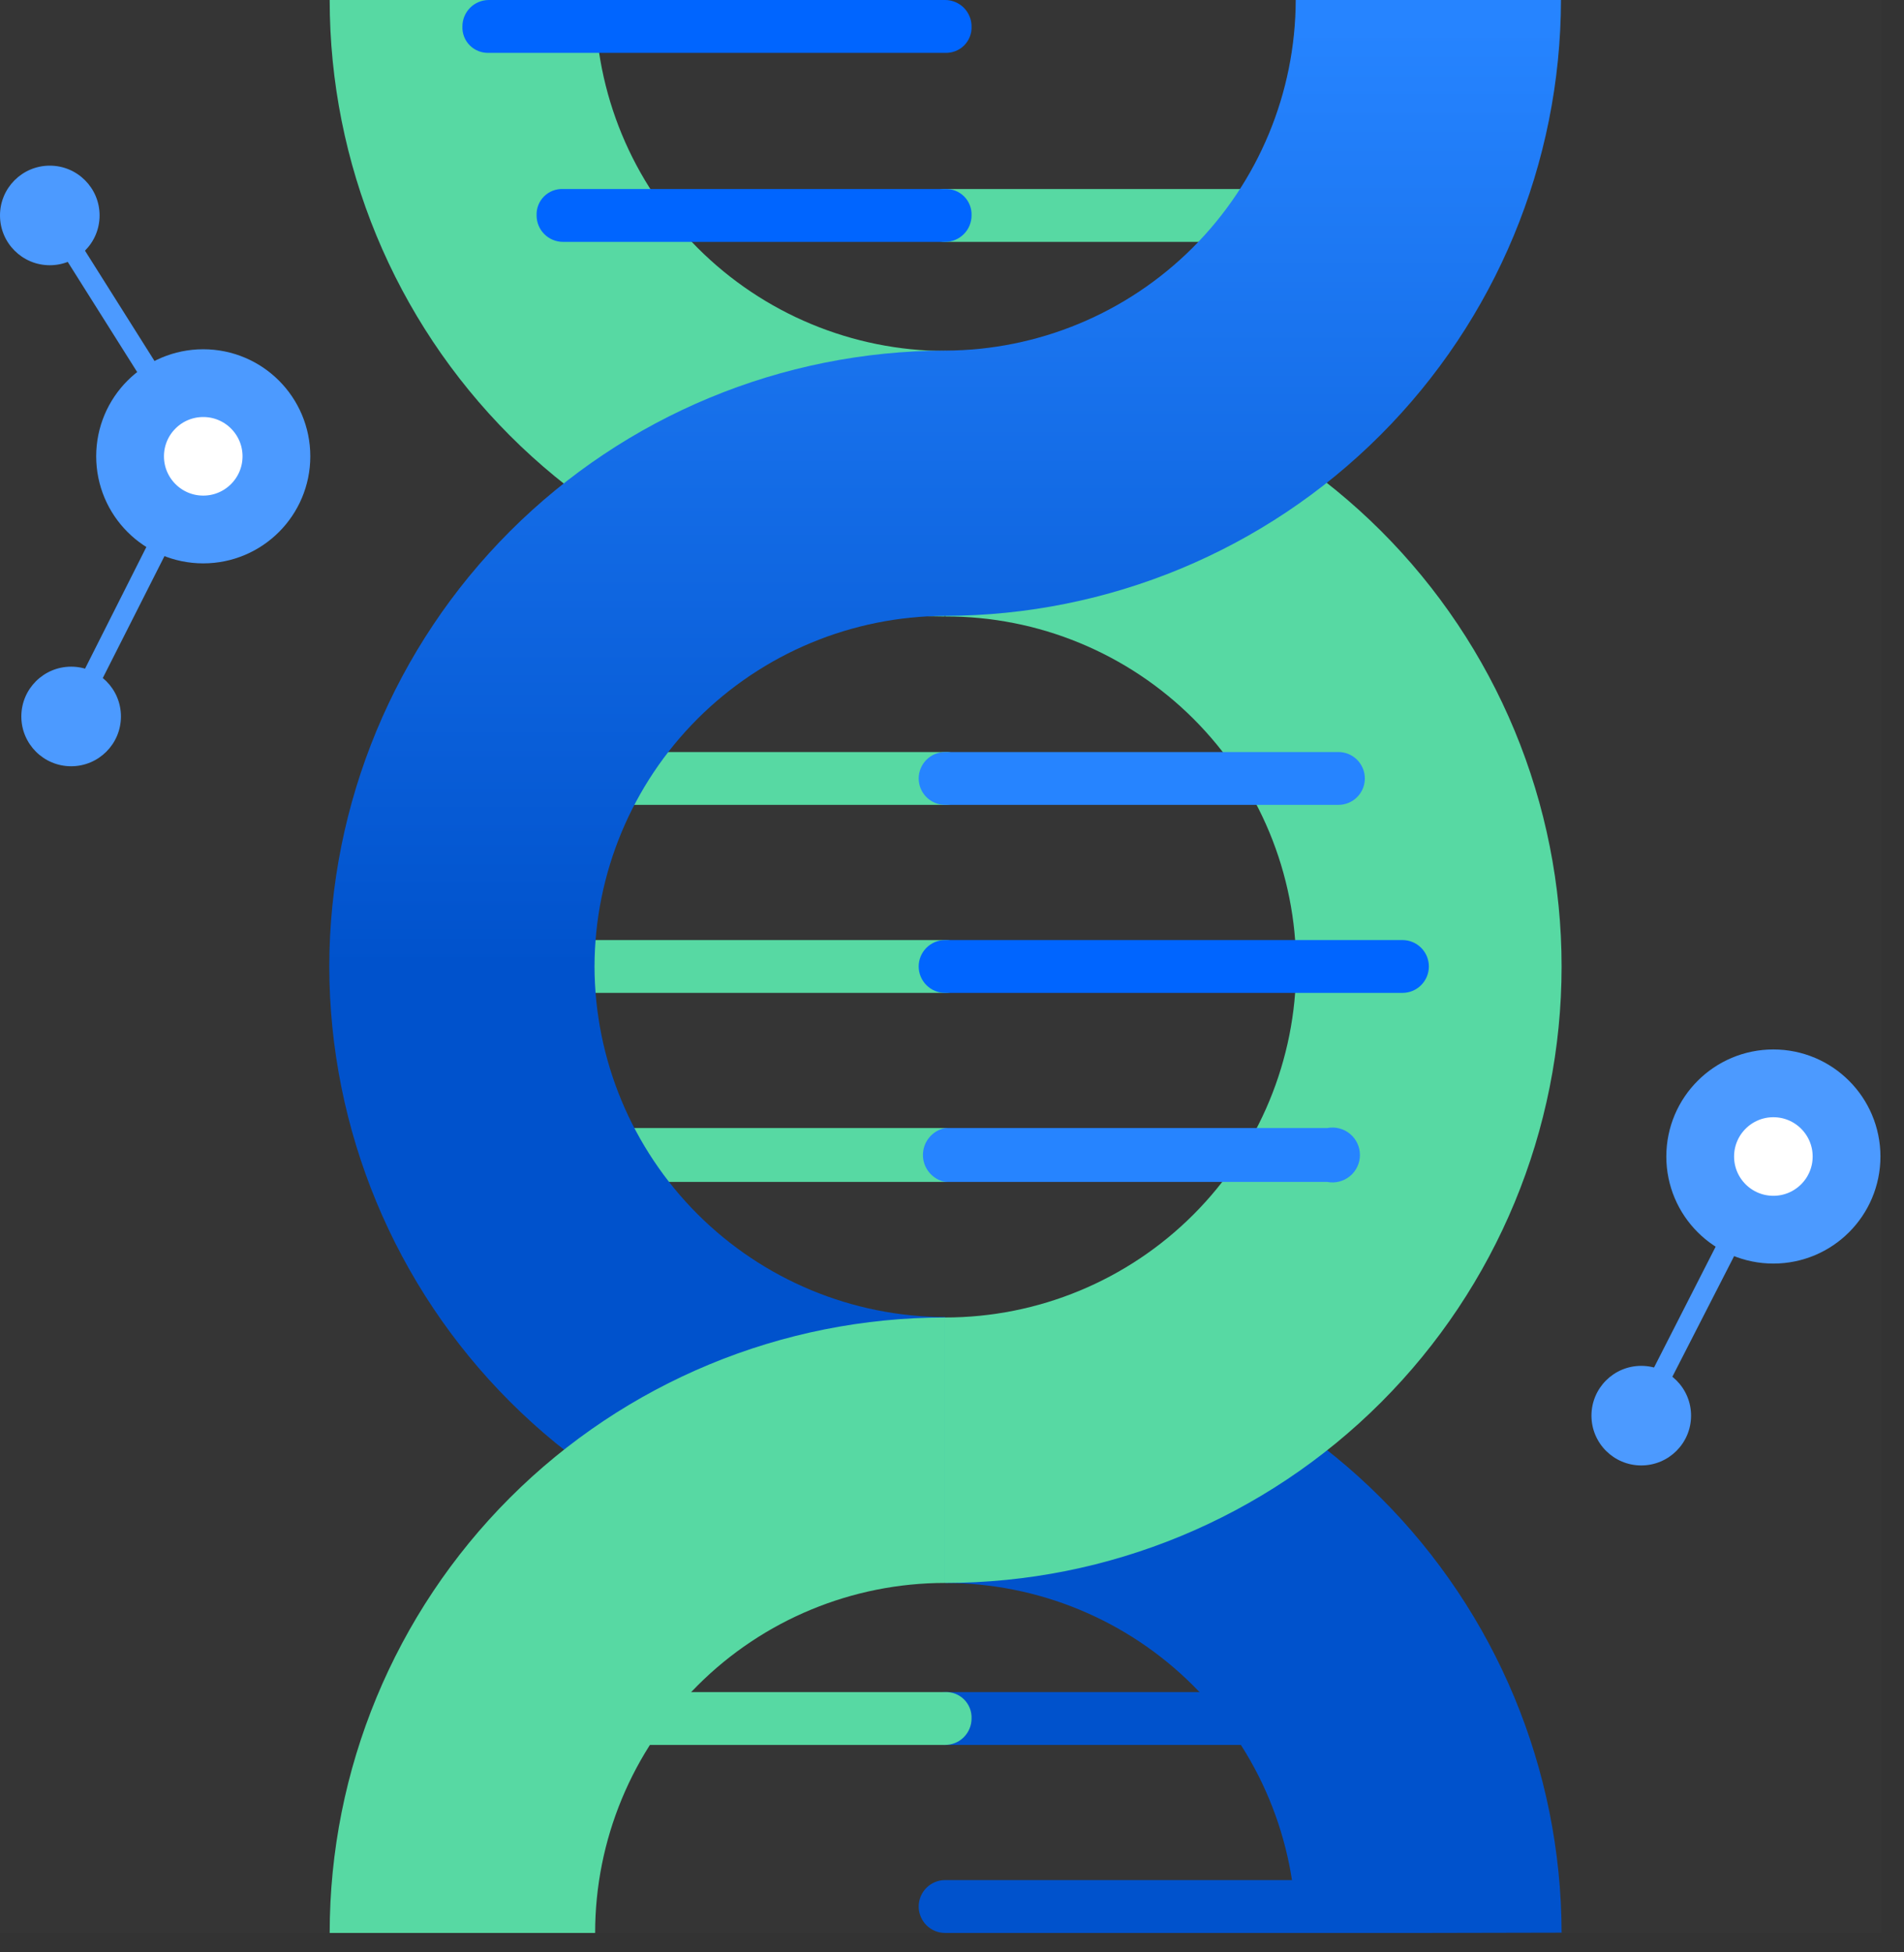
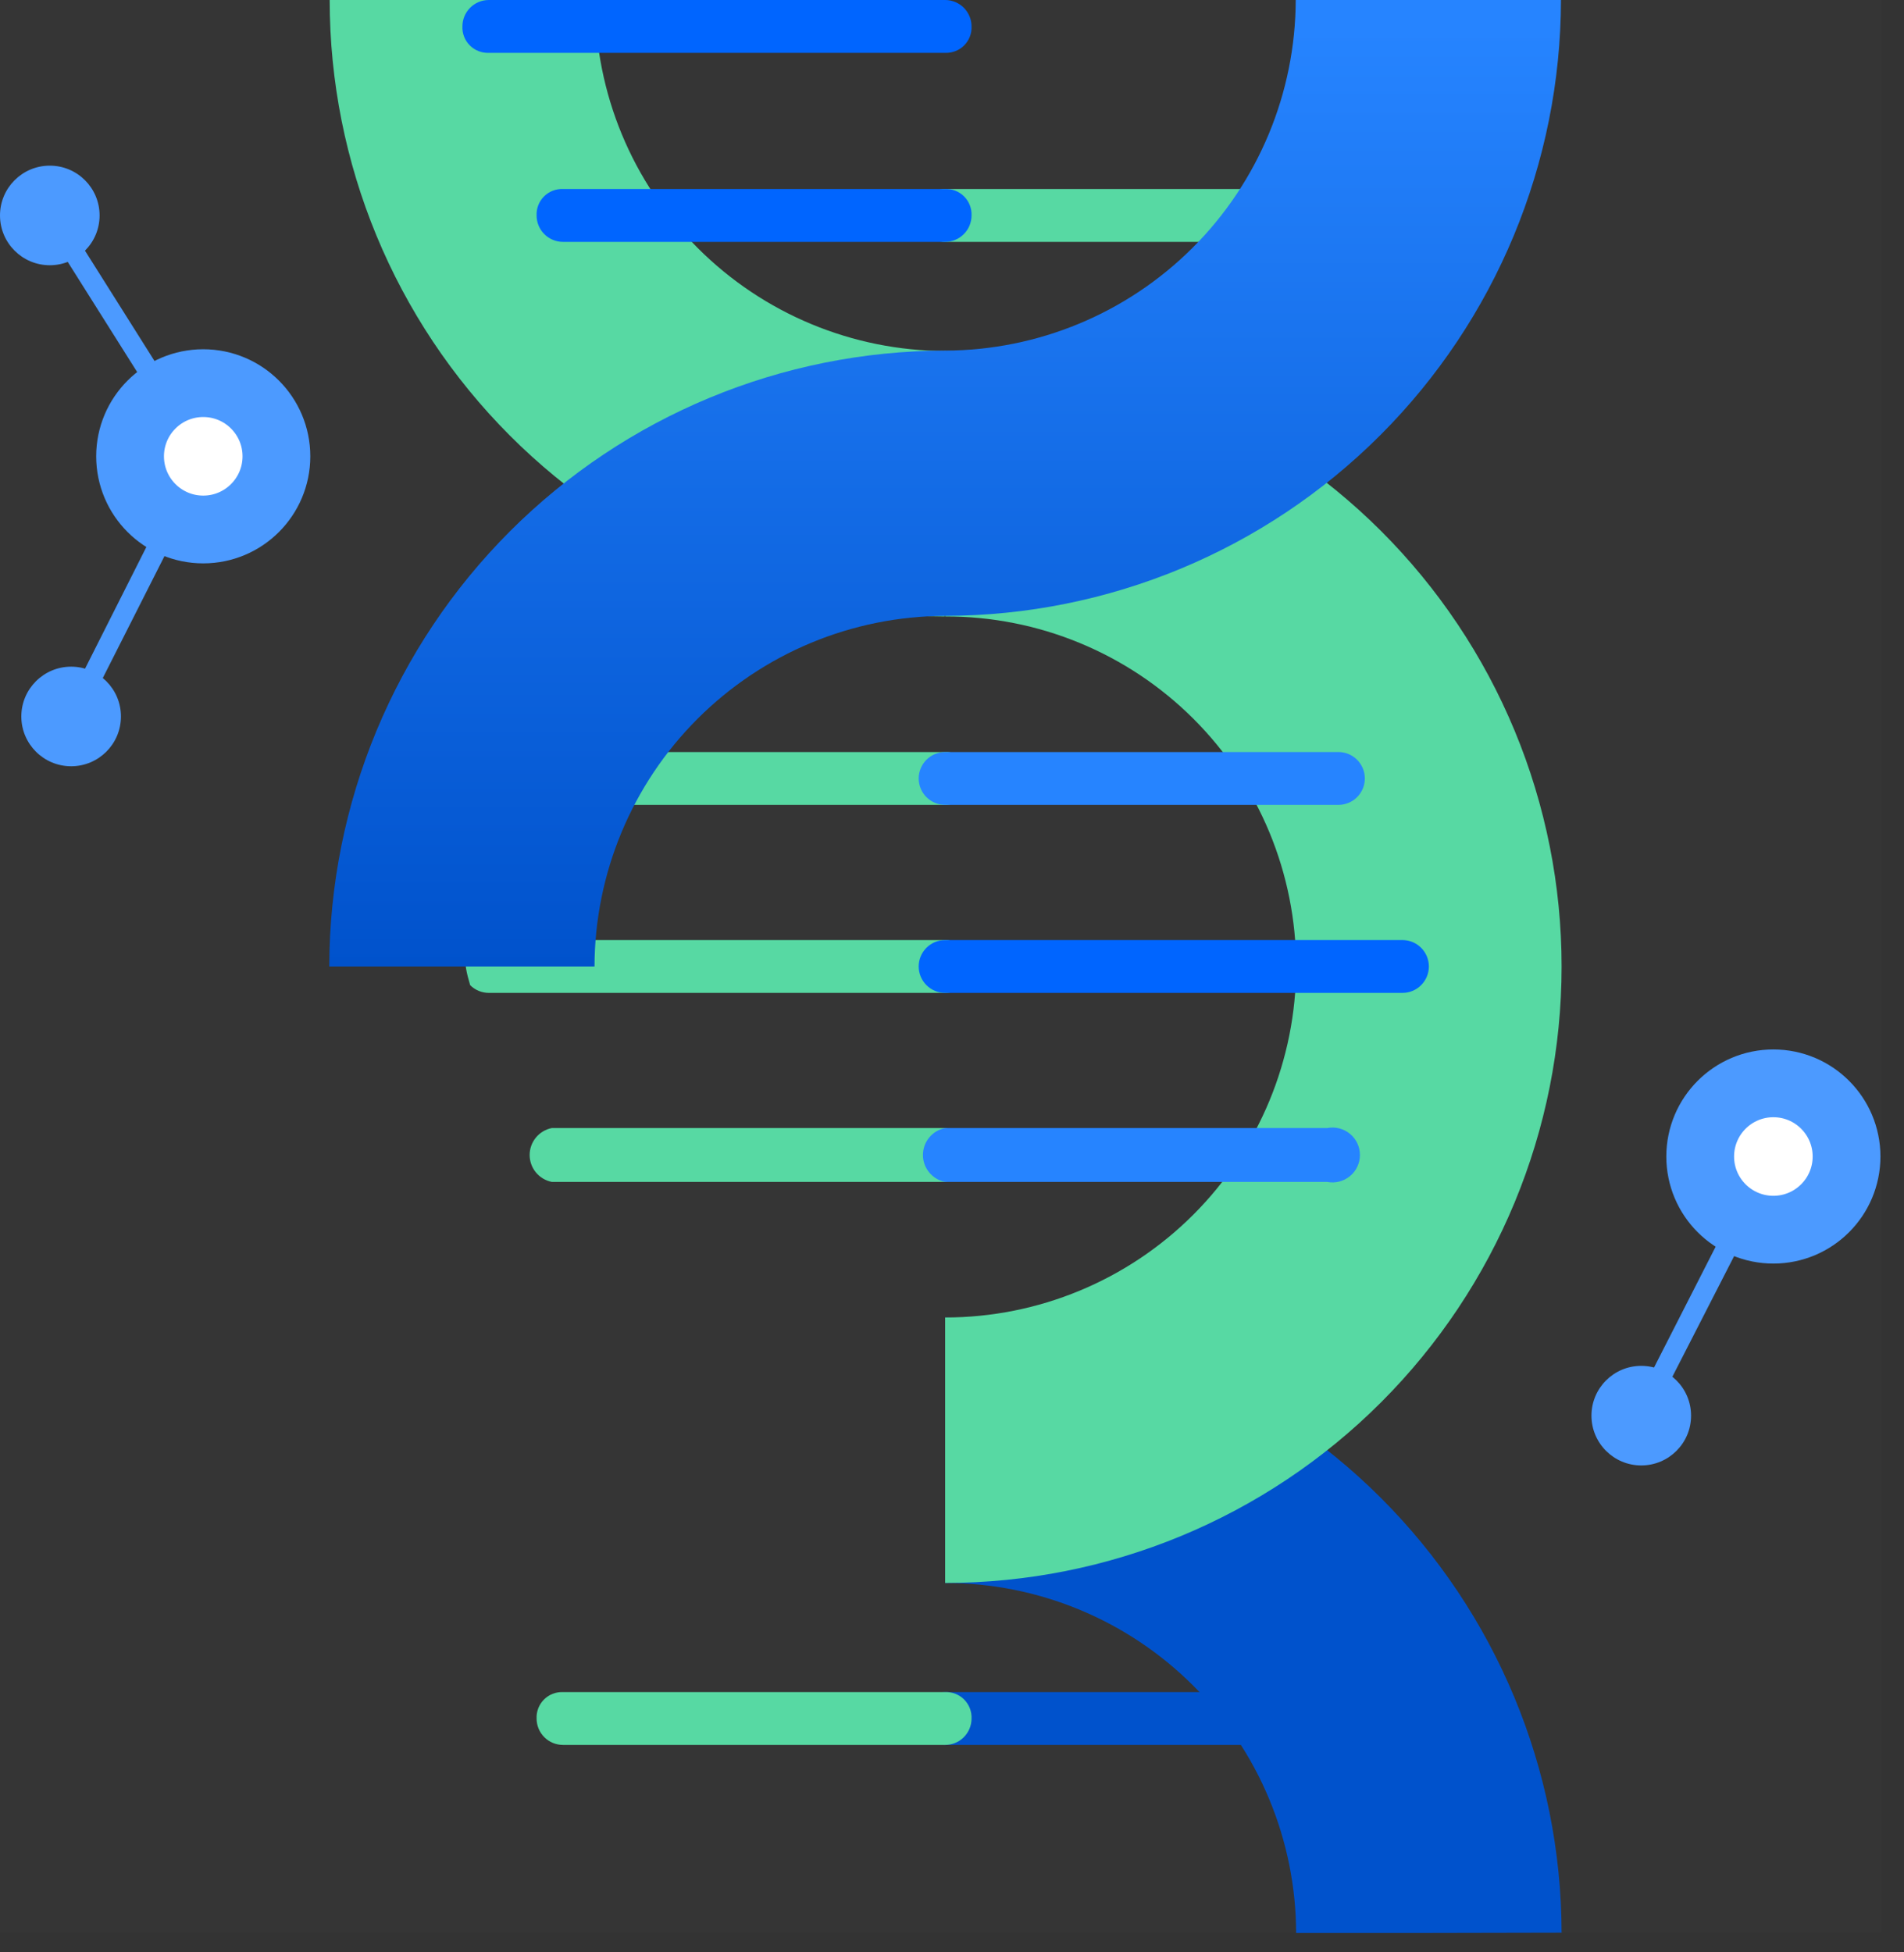
<svg xmlns="http://www.w3.org/2000/svg" width="79" height="81" viewBox="0 0 79 81" fill="none">
  <rect x="0" y="0" width="79" height="81" fill="#333333" stroke="none" />
  <g clip-path="url(#clip0_2008_21717)">
    <rect width="78.049" height="80.2" fill="white" fill-opacity="0.01" />
    <path d="M8.433 19.354C8.361 19.361 8.288 19.349 8.221 19.32C8.155 19.29 8.097 19.244 8.054 19.186L1.729 9.15C1.698 9.103 1.676 9.051 1.666 8.995C1.655 8.94 1.656 8.883 1.668 8.828C1.679 8.773 1.702 8.721 1.734 8.675C1.766 8.629 1.808 8.59 1.855 8.56C1.953 8.507 2.066 8.491 2.174 8.514C2.282 8.537 2.378 8.598 2.446 8.686L8.77 18.722C8.802 18.768 8.823 18.821 8.834 18.876C8.844 18.932 8.843 18.988 8.832 19.044C8.82 19.099 8.797 19.151 8.765 19.197C8.733 19.243 8.692 19.282 8.644 19.312L8.433 19.354Z" fill="#4C9AFF" />
-     <path d="M39.215 41.196H20.282C19.991 41.196 19.712 41.081 19.507 40.875C19.301 40.67 19.186 40.391 19.186 40.1C19.186 39.809 19.301 39.53 19.507 39.325C19.712 39.119 19.991 39.004 20.282 39.004H39.215C39.505 39.004 39.784 39.119 39.99 39.325C40.195 39.53 40.311 39.809 40.311 40.1C40.311 40.391 40.195 40.67 39.99 40.875C39.784 41.081 39.505 41.196 39.215 41.196Z" fill="#57D9A3" />
+     <path d="M39.215 41.196H20.282C19.991 41.196 19.712 41.081 19.507 40.875C19.186 39.809 19.301 39.53 19.507 39.325C19.712 39.119 19.991 39.004 20.282 39.004H39.215C39.505 39.004 39.784 39.119 39.99 39.325C40.195 39.53 40.311 39.809 40.311 40.1C40.311 40.391 40.195 40.67 39.99 40.875C39.784 41.081 39.505 41.196 39.215 41.196Z" fill="#57D9A3" />
    <path d="M39.215 49.039H22.896C22.637 48.989 22.404 48.849 22.236 48.646C22.068 48.442 21.976 48.186 21.976 47.922C21.976 47.658 22.068 47.402 22.236 47.198C22.404 46.994 22.637 46.855 22.896 46.804H39.215C39.474 46.855 39.707 46.994 39.875 47.198C40.043 47.402 40.135 47.658 40.135 47.922C40.135 48.186 40.043 48.442 39.875 48.646C39.707 48.849 39.474 48.989 39.215 49.039Z" fill="#57D9A3" />
    <path d="M39.214 33.395H23.36C23.069 33.395 22.79 33.28 22.585 33.074C22.379 32.869 22.264 32.59 22.264 32.299C22.258 32.154 22.282 32.008 22.335 31.873C22.388 31.737 22.468 31.614 22.571 31.511C22.674 31.408 22.798 31.327 22.933 31.274C23.069 31.221 23.214 31.197 23.36 31.203H39.214C39.36 31.197 39.505 31.221 39.641 31.274C39.776 31.327 39.9 31.408 40.003 31.511C40.106 31.614 40.186 31.737 40.239 31.873C40.292 32.008 40.317 32.154 40.311 32.299C40.311 32.443 40.282 32.586 40.227 32.719C40.172 32.852 40.091 32.972 39.99 33.074C39.888 33.176 39.767 33.257 39.634 33.312C39.501 33.367 39.358 33.395 39.214 33.395Z" fill="#57D9A3" />
    <path d="M39.215 60.171C44.531 60.171 49.629 62.28 53.392 66.035C57.155 69.79 59.275 74.884 59.286 80.2" stroke="#0052CC" stroke-width="11.014" stroke-miterlimit="10" />
-     <path d="M39.215 65.653C32.441 65.642 25.948 62.946 21.158 58.156C16.369 53.367 13.673 46.874 13.662 40.1H24.667C24.678 43.955 26.215 47.649 28.94 50.374C31.666 53.1 35.36 54.636 39.215 54.647V65.653Z" fill="#0052CC" />
    <path d="M59.286 40.1C59.286 45.423 57.171 50.528 53.407 54.292C49.643 58.057 44.538 60.171 39.215 60.171" stroke="#57D9A3" stroke-width="11.014" stroke-miterlimit="10" />
    <path d="M39.215 20.071C33.899 20.06 28.804 17.94 25.049 14.178C21.294 10.415 19.186 5.316 19.186 0" stroke="#57D9A3" stroke-width="11.014" stroke-miterlimit="10" />
-     <path d="M19.186 80.2C19.186 74.888 21.296 69.794 25.052 66.037C28.808 62.281 33.903 60.171 39.215 60.171" stroke="#57D9A3" stroke-width="11.014" stroke-miterlimit="10" />
    <path d="M39.215 20.071C41.848 20.066 44.457 20.579 46.892 21.584C49.327 22.588 51.54 24.062 53.404 25.922C55.269 27.783 56.748 29.993 57.757 32.425C58.766 34.858 59.286 37.466 59.286 40.1" stroke="#57D9A3" stroke-width="11.014" stroke-miterlimit="10" />
    <path d="M58.189 41.196H39.215C38.924 41.196 38.645 41.081 38.439 40.875C38.234 40.67 38.118 40.391 38.118 40.1C38.118 39.809 38.234 39.53 38.439 39.325C38.645 39.119 38.924 39.004 39.215 39.004H58.189C58.48 39.004 58.759 39.119 58.965 39.325C59.17 39.53 59.286 39.809 59.286 40.1C59.286 40.391 59.17 40.67 58.965 40.875C58.759 41.081 58.48 41.196 58.189 41.196Z" fill="#0065FF" />
    <path d="M55.533 33.395H39.215C38.924 33.395 38.645 33.28 38.439 33.074C38.234 32.869 38.118 32.59 38.118 32.299C38.118 32.155 38.147 32.013 38.202 31.88C38.257 31.747 38.337 31.626 38.439 31.524C38.541 31.422 38.662 31.341 38.795 31.286C38.928 31.231 39.071 31.203 39.215 31.203H55.533C55.824 31.203 56.102 31.318 56.308 31.524C56.514 31.73 56.629 32.008 56.629 32.299C56.629 32.443 56.601 32.586 56.546 32.719C56.49 32.852 56.41 32.973 56.308 33.074C56.206 33.176 56.085 33.257 55.952 33.312C55.819 33.367 55.677 33.395 55.533 33.395Z" fill="#2684FF" />
    <path d="M55.069 49.039H39.215C38.955 48.989 38.722 48.849 38.554 48.645C38.386 48.442 38.294 48.186 38.294 47.922C38.294 47.658 38.386 47.402 38.554 47.198C38.722 46.994 38.955 46.855 39.215 46.804H55.069C55.234 46.772 55.404 46.777 55.567 46.818C55.73 46.859 55.881 46.936 56.011 47.043C56.141 47.15 56.245 47.284 56.317 47.436C56.389 47.588 56.426 47.754 56.426 47.922C56.426 48.09 56.389 48.256 56.317 48.407C56.245 48.559 56.141 48.694 56.011 48.8C55.881 48.907 55.73 48.984 55.567 49.025C55.404 49.067 55.234 49.071 55.069 49.039V49.039Z" fill="#2684FF" />
    <path d="M55.533 10.036H39.215C38.924 10.036 38.645 9.92 38.439 9.715C38.234 9.509 38.118 9.23 38.118 8.939C38.118 8.649 38.234 8.37 38.439 8.164C38.645 7.959 38.924 7.843 39.215 7.843H55.533C55.824 7.843 56.102 7.959 56.308 8.164C56.514 8.37 56.629 8.649 56.629 8.939C56.629 9.23 56.514 9.509 56.308 9.715C56.102 9.92 55.824 10.036 55.533 10.036Z" fill="#57D9A3" />
    <path d="M39.215 2.193H20.282C20.137 2.199 19.991 2.174 19.855 2.121C19.72 2.068 19.597 1.988 19.494 1.885C19.391 1.782 19.31 1.659 19.257 1.523C19.204 1.387 19.18 1.242 19.186 1.096C19.186 0.806 19.301 0.527 19.507 0.321C19.712 0.116 19.991 0 20.282 0L39.215 0C39.505 0 39.784 0.116 39.99 0.321C40.195 0.527 40.311 0.806 40.311 1.096C40.317 1.242 40.293 1.387 40.24 1.523C40.187 1.659 40.106 1.782 40.003 1.885C39.9 1.988 39.777 2.068 39.641 2.121C39.505 2.174 39.36 2.199 39.215 2.193Z" fill="#0065FF" />
    <path d="M39.214 10.036H23.36C23.069 10.036 22.79 9.92 22.585 9.714C22.379 9.509 22.264 9.23 22.264 8.939C22.258 8.794 22.282 8.648 22.335 8.513C22.388 8.377 22.468 8.254 22.571 8.151C22.674 8.048 22.798 7.967 22.933 7.914C23.069 7.861 23.214 7.837 23.36 7.843H39.214C39.36 7.837 39.505 7.861 39.641 7.914C39.776 7.967 39.9 8.048 40.003 8.151C40.106 8.254 40.186 8.377 40.239 8.513C40.292 8.648 40.317 8.794 40.311 8.939C40.311 9.23 40.195 9.509 39.99 9.714C39.784 9.92 39.505 10.036 39.214 10.036V10.036Z" fill="#0065FF" />
-     <path d="M58.189 80.2H39.215C38.924 80.2 38.645 80.085 38.439 79.879C38.234 79.673 38.118 79.394 38.118 79.104C38.118 78.813 38.234 78.534 38.439 78.328C38.645 78.123 38.924 78.007 39.215 78.007H58.189C58.48 78.007 58.759 78.123 58.965 78.328C59.17 78.534 59.286 78.813 59.286 79.104C59.286 79.394 59.17 79.673 58.965 79.879C58.759 80.085 58.48 80.2 58.189 80.2V80.2Z" fill="#0052CC" />
    <path d="M55.533 72.399H39.215C38.924 72.399 38.645 72.284 38.439 72.078C38.234 71.873 38.118 71.594 38.118 71.303C38.118 71.012 38.234 70.733 38.439 70.528C38.645 70.322 38.924 70.207 39.215 70.207H55.533C55.824 70.207 56.102 70.322 56.308 70.528C56.514 70.733 56.629 71.012 56.629 71.303C56.629 71.594 56.514 71.873 56.308 72.078C56.102 72.284 55.824 72.399 55.533 72.399V72.399Z" fill="#0052CC" />
    <path d="M39.214 72.399H23.36C23.069 72.399 22.79 72.284 22.585 72.078C22.379 71.873 22.264 71.594 22.264 71.303C22.258 71.157 22.282 71.012 22.335 70.876C22.388 70.741 22.468 70.618 22.571 70.515C22.674 70.412 22.798 70.331 22.933 70.278C23.069 70.225 23.214 70.201 23.36 70.207H39.214C39.36 70.201 39.505 70.225 39.641 70.278C39.776 70.331 39.9 70.412 40.003 70.515C40.106 70.618 40.186 70.741 40.239 70.876C40.292 71.012 40.317 71.157 40.311 71.303C40.311 71.594 40.195 71.873 39.99 72.078C39.784 72.284 39.505 72.399 39.214 72.399V72.399Z" fill="#57D9A3" />
    <path d="M53.762 0C53.751 3.855 52.215 7.548 49.489 10.274C46.763 13 43.069 14.536 39.215 14.547C32.441 14.559 25.948 17.254 21.158 22.044C16.369 26.834 13.673 33.326 13.662 40.1H24.667C24.678 36.245 26.215 32.551 28.94 29.826C31.666 27.1 35.36 25.564 39.215 25.553C45.988 25.541 52.481 22.846 57.271 18.056C62.06 13.267 64.756 6.774 64.767 0L53.762 0Z" fill="url(#paint0_linear_2008_21717)" />
    <path d="M3.078 29.938H2.867C2.818 29.916 2.773 29.884 2.737 29.843C2.701 29.802 2.674 29.754 2.658 29.702C2.642 29.65 2.637 29.596 2.644 29.542C2.651 29.488 2.67 29.436 2.699 29.39L8.054 18.764C8.1 18.664 8.183 18.587 8.285 18.547C8.387 18.508 8.501 18.51 8.602 18.553C8.705 18.607 8.783 18.698 8.822 18.807C8.861 18.916 8.858 19.037 8.813 19.143L3.458 29.727C3.414 29.788 3.357 29.839 3.292 29.875C3.226 29.912 3.153 29.933 3.078 29.938V29.938Z" fill="#4C9AFF" />
    <path d="M8.433 21.969C10.11 21.969 11.469 20.609 11.469 18.933C11.469 17.256 10.11 15.897 8.433 15.897C6.756 15.897 5.397 17.256 5.397 18.933C5.397 20.609 6.756 21.969 8.433 21.969Z" fill="white" stroke="#4C9AFF" stroke-width="2.812" stroke-miterlimit="10" stroke-linecap="round" />
    <path d="M2.066 11.005C3.207 11.005 4.132 10.08 4.132 8.939C4.132 7.798 3.207 6.873 2.066 6.873C0.925 6.873 0 7.798 0 8.939C0 10.08 0.925 11.005 2.066 11.005Z" fill="#4C9AFF" />
    <path d="M2.952 31.793C4.093 31.793 5.018 30.868 5.018 29.727C5.018 28.586 4.093 27.661 2.952 27.661C1.811 27.661 0.885 28.586 0.885 29.727C0.885 30.868 1.811 31.793 2.952 31.793Z" fill="#4C9AFF" />
    <path d="M68.183 58.99L67.972 58.906C67.886 58.847 67.823 58.761 67.793 58.661C67.762 58.562 67.766 58.455 67.803 58.358L73.2 47.774C73.267 47.685 73.36 47.62 73.467 47.59C73.574 47.559 73.687 47.565 73.791 47.605C73.842 47.632 73.887 47.668 73.923 47.713C73.96 47.757 73.987 47.809 74.002 47.864C74.018 47.919 74.023 47.977 74.015 48.034C74.008 48.092 73.989 48.146 73.959 48.196L68.562 58.737C68.53 58.811 68.477 58.875 68.409 58.92C68.342 58.964 68.263 58.989 68.183 58.99Z" fill="#4C9AFF" />
    <path d="M73.58 51.021C75.257 51.021 76.616 49.662 76.616 47.985C76.616 46.309 75.257 44.949 73.58 44.949C71.903 44.949 70.544 46.309 70.544 47.985C70.544 49.662 71.903 51.021 73.58 51.021Z" fill="white" stroke="#4C9AFF" stroke-width="2.812" stroke-miterlimit="10" stroke-linecap="round" />
    <path d="M68.098 60.803C69.24 60.803 70.165 59.878 70.165 58.737C70.165 57.596 69.24 56.671 68.098 56.671C66.957 56.671 66.032 57.596 66.032 58.737C66.032 59.878 66.957 60.803 68.098 60.803Z" fill="#4C9AFF" />
  </g>
  <defs>
    <linearGradient id="paint0_linear_2008_21717" x1="39.223" y1="40.104" x2="39.223" y2="0" gradientUnits="userSpaceOnUse">
      <stop stop-color="#0052CC" />
      <stop offset="0.97" stop-color="#2684FF" />
    </linearGradient>
    <clipPath id="clip0_2008_21717">
      <rect width="78.049" height="80.2" fill="white" />
    </clipPath>
  </defs>
</svg>